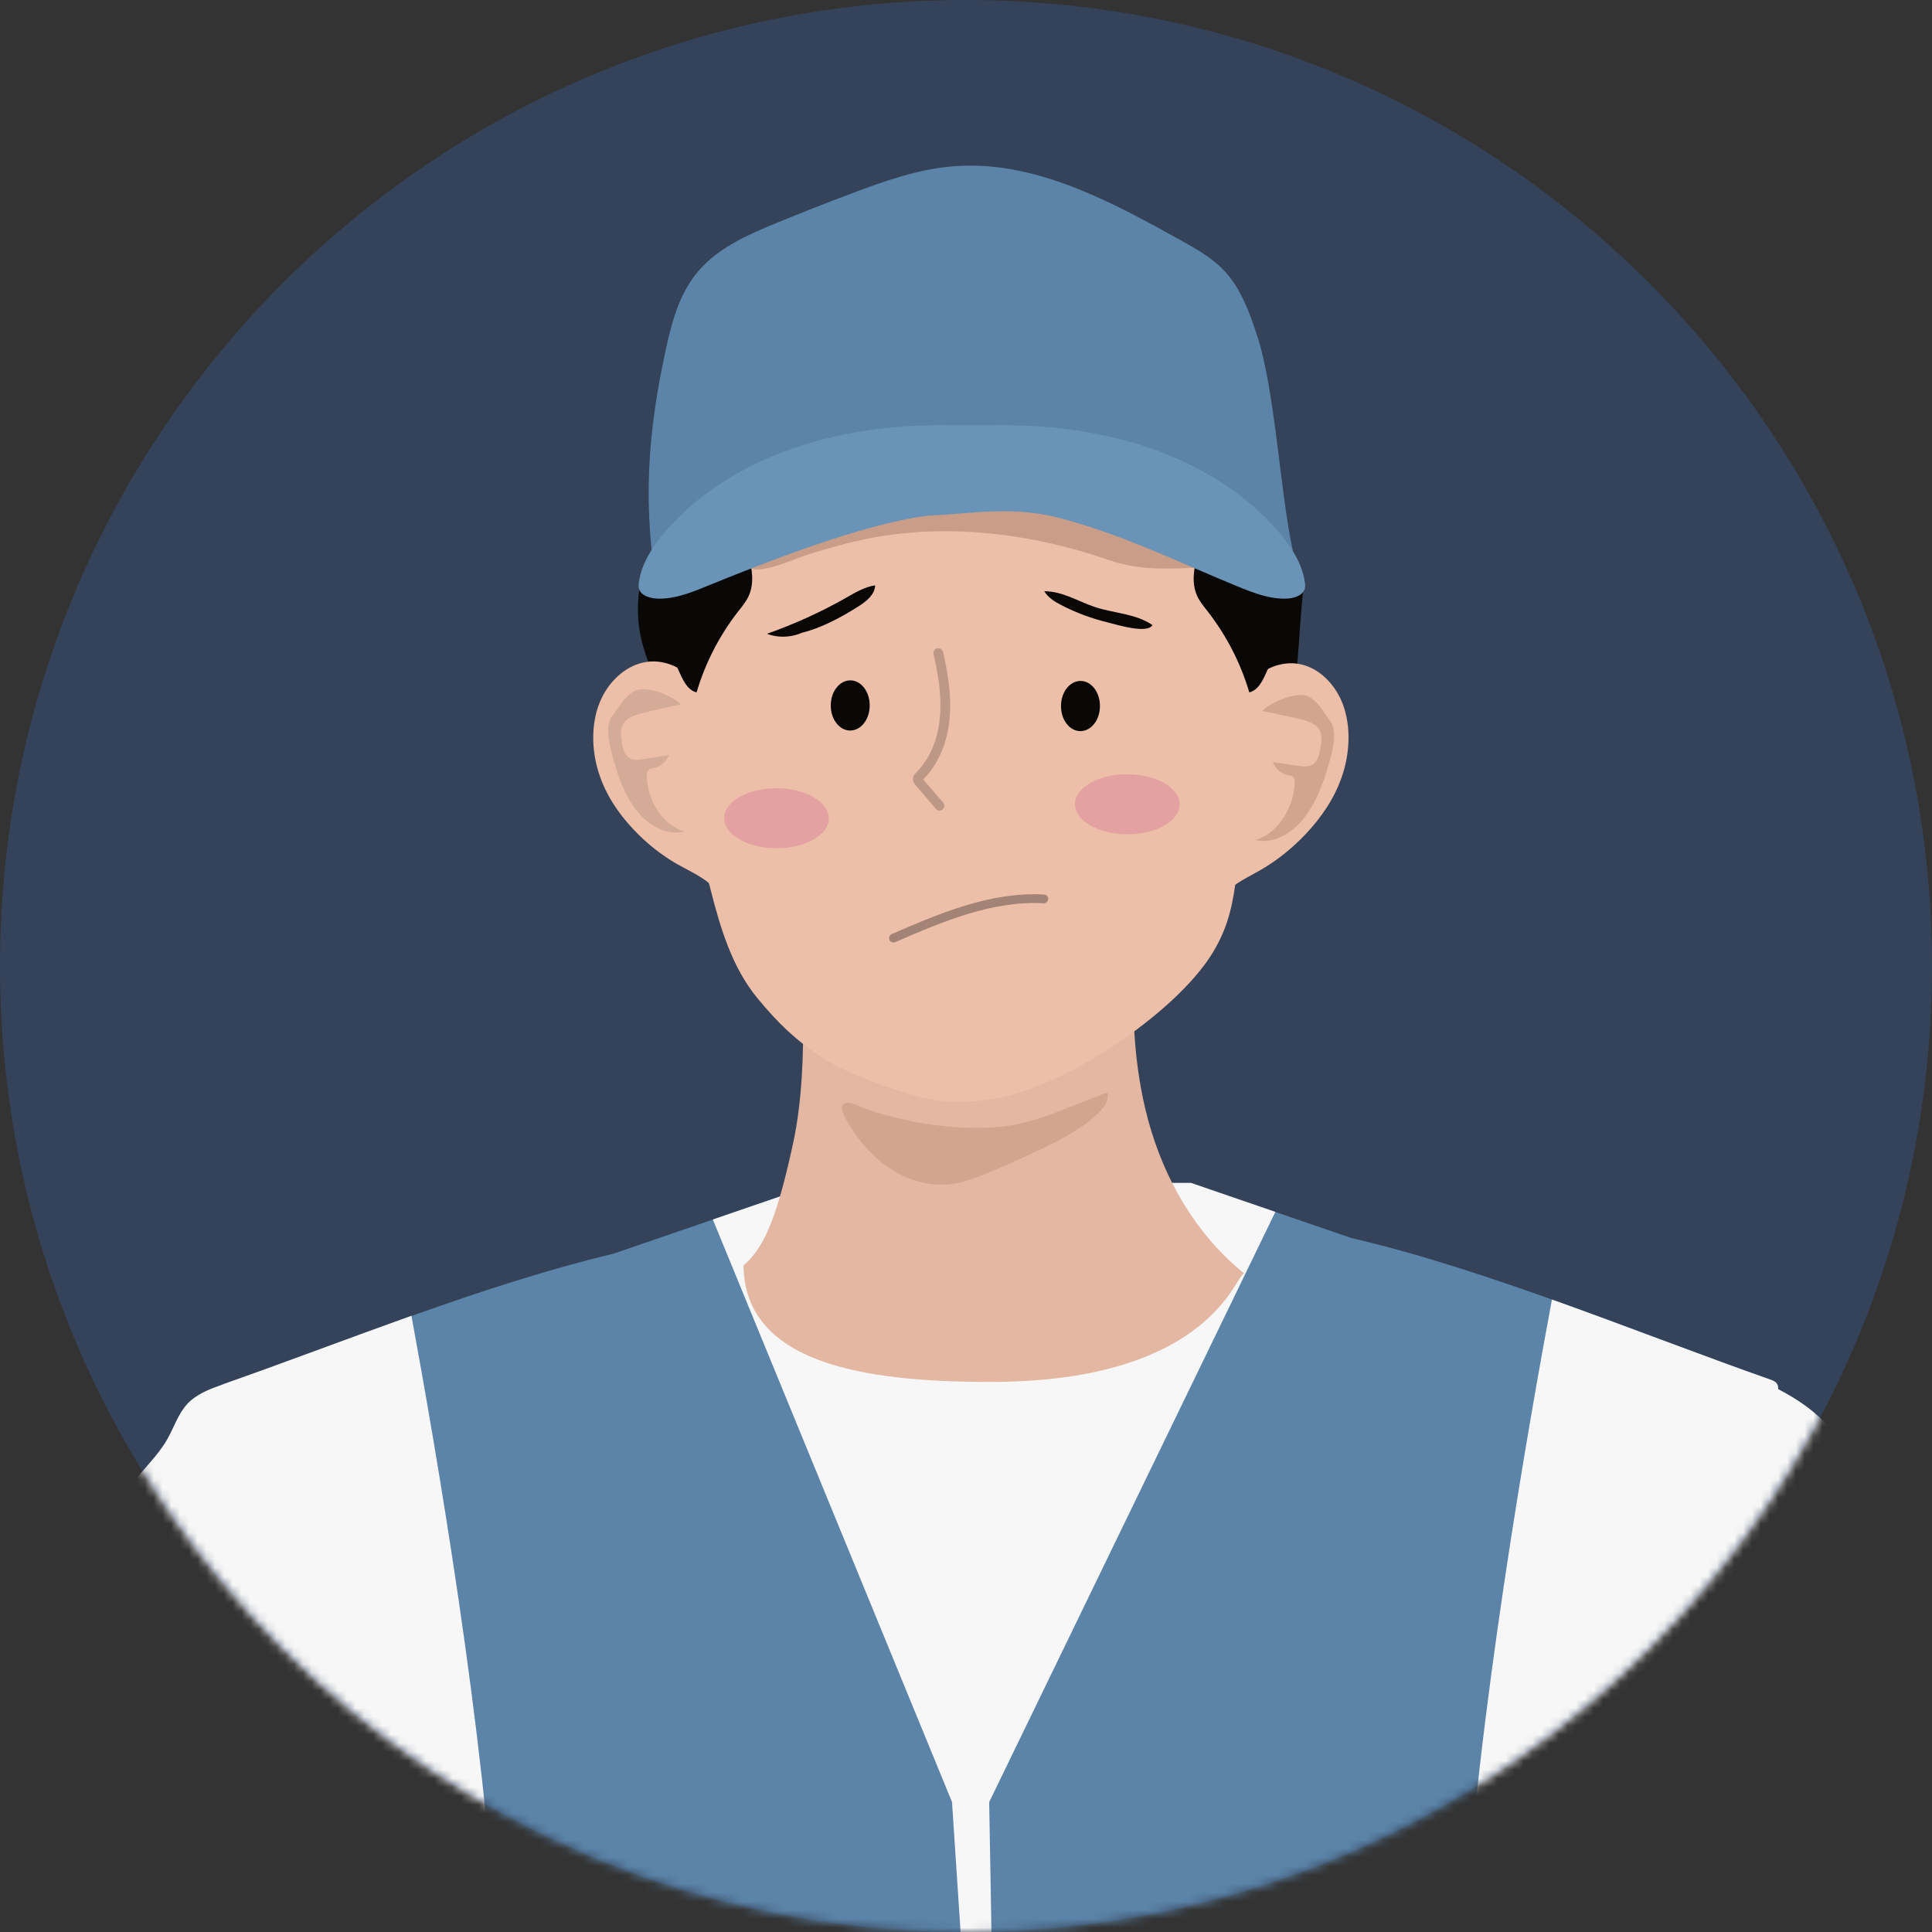
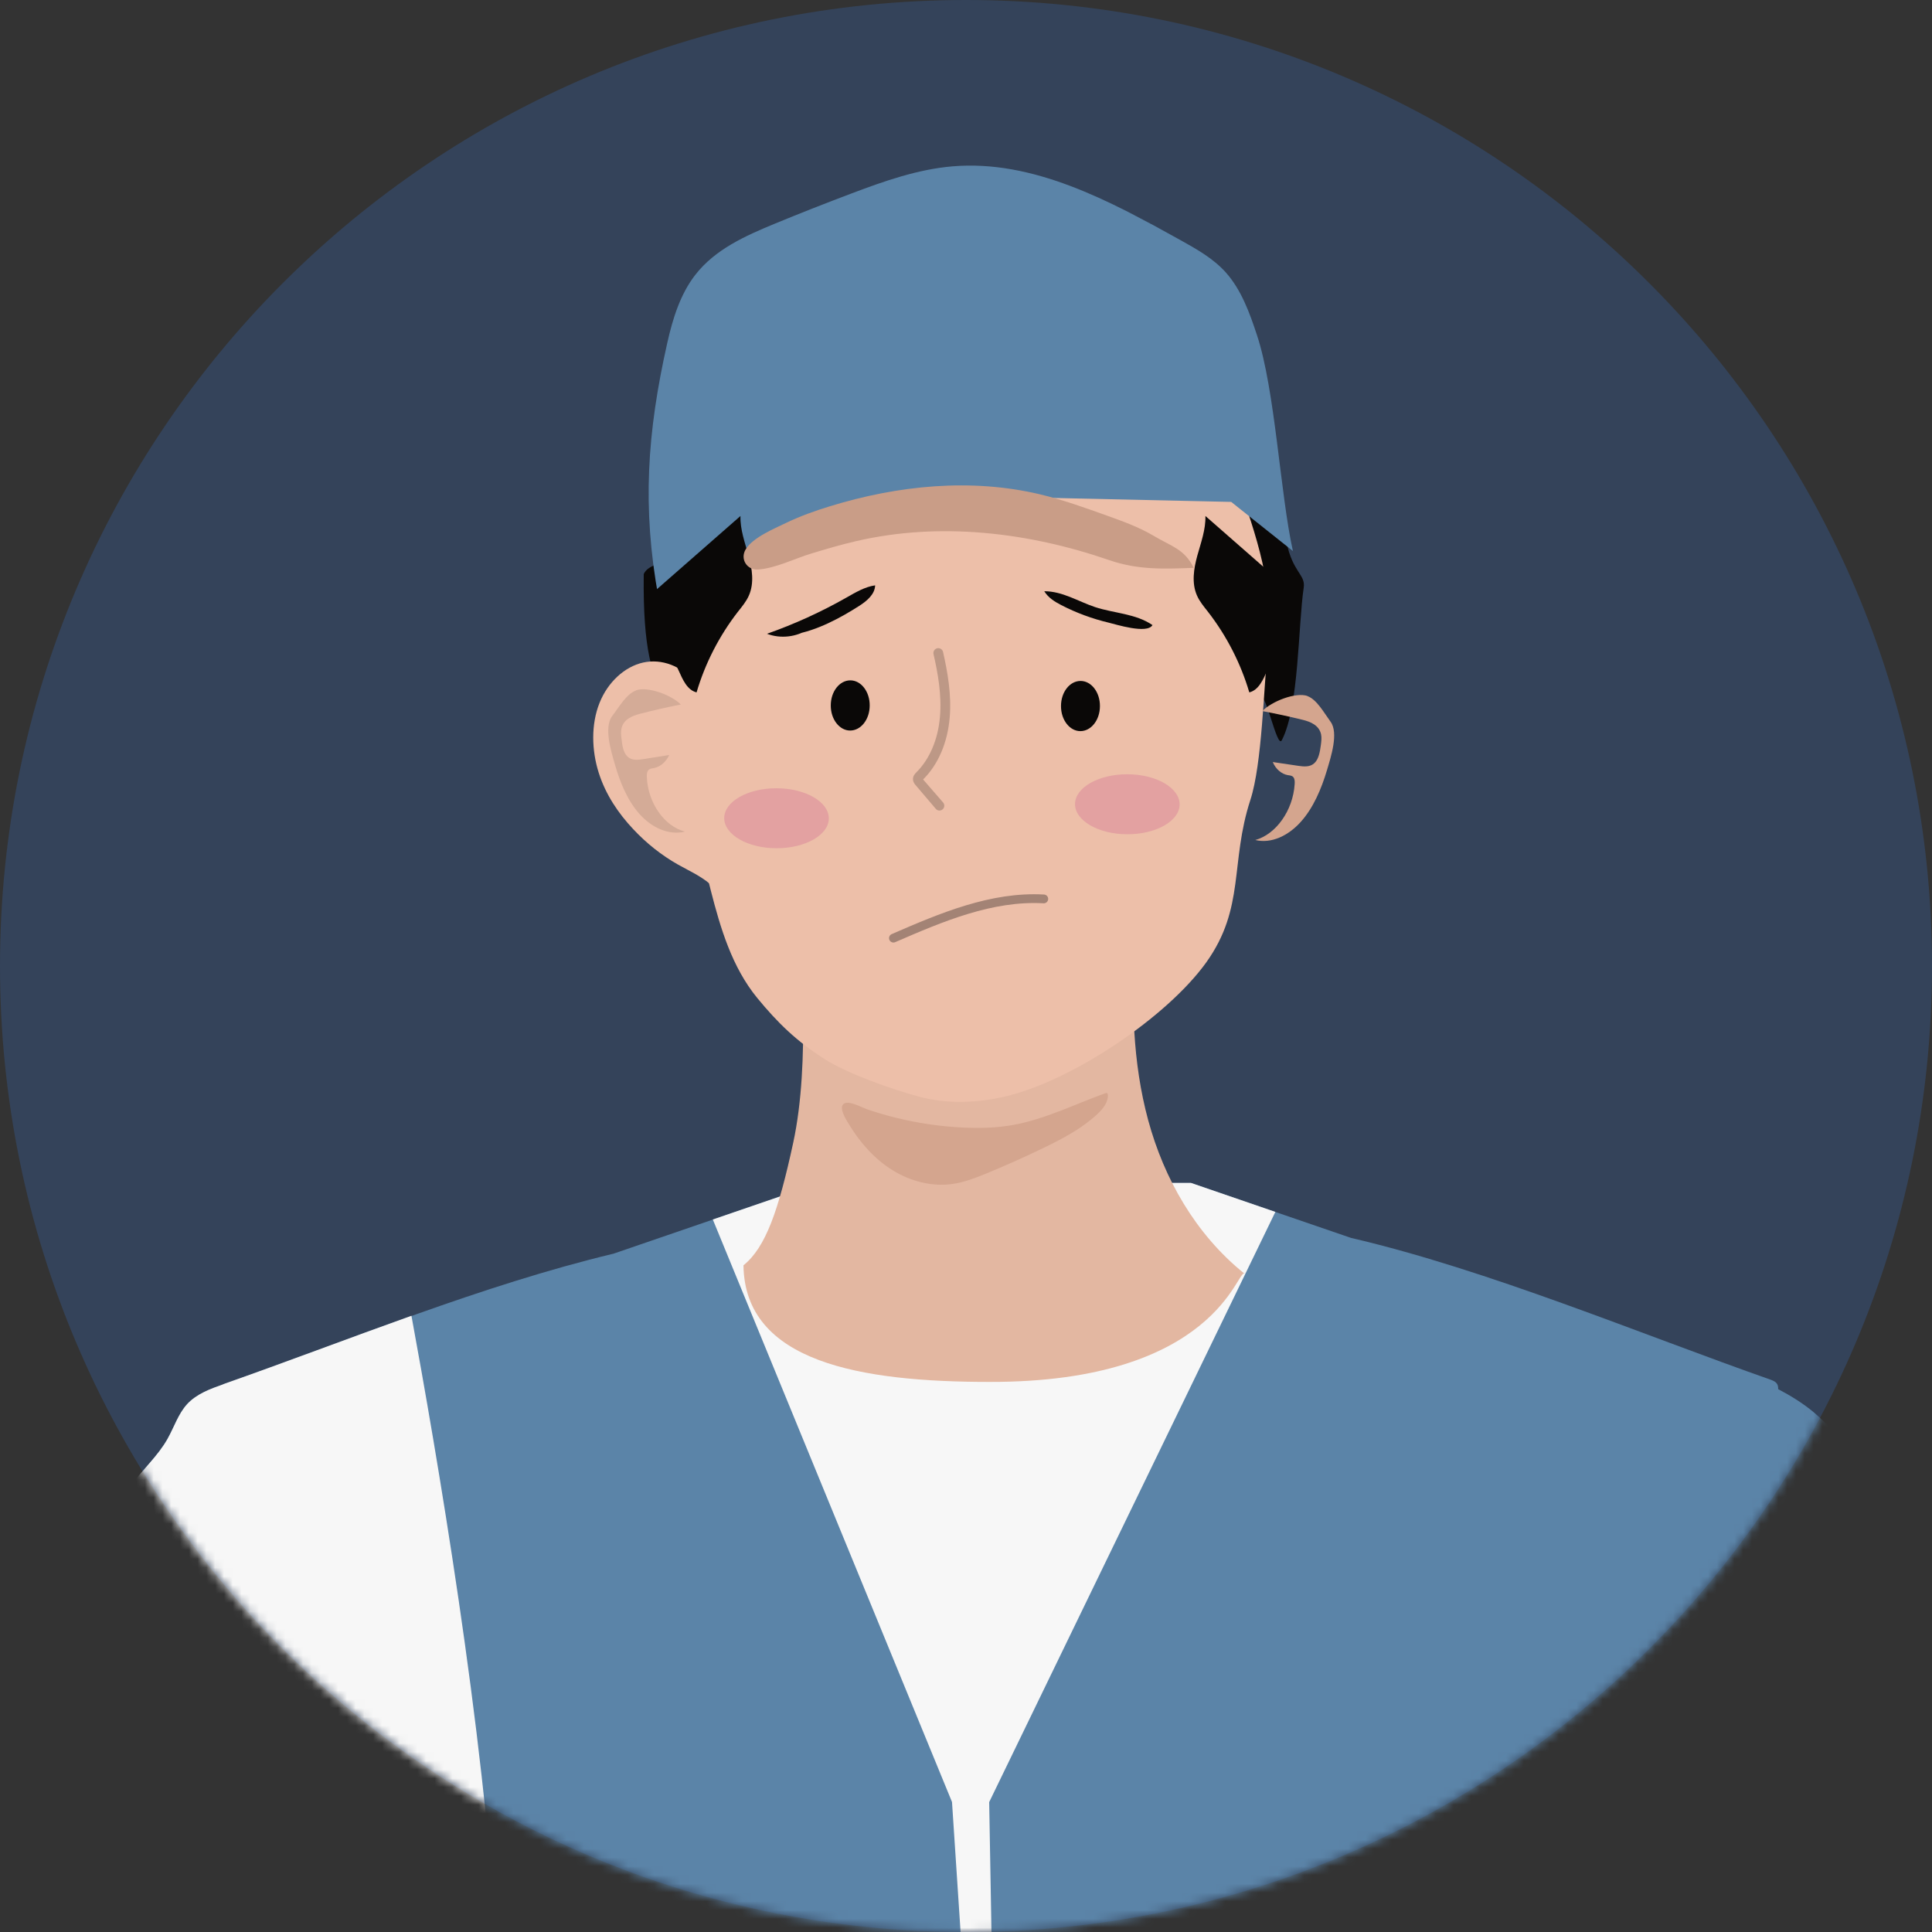
<svg xmlns="http://www.w3.org/2000/svg" width="220" height="220" viewBox="0 0 220 220" fill="none">
  <rect x="0" y="0" width="220" height="220" fill="#333333" stroke="none" />
  <path opacity="0.2" d="M110 220C170.751 220 220 170.751 220 110C220 49.249 170.751 0 110 0C49.249 0 0 49.249 0 110C0 170.751 49.249 220 110 220Z" fill="#3B82F6" />
  <mask id="mask0_218_998" style="mask-type:alpha" maskUnits="userSpaceOnUse" x="0" y="0" width="220" height="220">
    <path d="M110 220C170.751 220 220 170.751 220 110C220 49.249 170.751 0 110 0C49.249 0 0 49.249 0 110C0 170.751 49.249 220 110 220Z" fill="#3B82F6" />
  </mask>
  <g mask="url(#mask0_218_998)">
    <path d="M219.928 187.317C218.077 182.003 215.994 176.734 213.689 171.531C213.268 170.573 212.825 169.604 212.348 168.657C212.116 168.178 211.861 167.71 211.606 167.242C210.83 165.838 209.955 164.468 208.913 163.209C208.215 162.363 207.428 161.572 206.553 160.836C205.334 159.811 203.949 158.954 202.486 158.185C202.486 157.75 202.42 157.394 201.677 157.127C186.773 151.891 169.442 144.594 153.84 140.962C147.768 138.879 141.695 136.795 135.623 134.712H93.304C85.492 137.397 77.68 140.071 69.868 142.756C54.831 146.365 39.96 152.537 25.433 157.639C23.948 158.163 22.396 158.731 21.321 159.889C20.291 161.015 19.826 162.53 19.072 163.867C17.986 165.794 16.291 167.298 14.983 169.08C13.698 170.818 12.789 172.79 11.88 174.751C11.071 176.5 10.274 178.249 9.465 179.987C8.279 182.56 7.082 185.178 6.584 187.963C6.229 189.957 6.229 192.007 6.384 194.035C6.484 195.36 6.661 196.753 7.415 197.845C8.556 199.505 23.482 210.723 23.815 210.89C30.94 214.444 38.142 218.031 45.877 219.914C51.916 221.384 58.155 221.774 64.371 221.986C75.929 222.376 148.344 222.209 159.913 221.819C166.118 221.607 172.368 221.217 178.407 219.747C186.142 217.864 193.344 214.277 200.47 210.723C200.791 210.556 201.134 210.389 201.345 210.088C201.966 209.186 210.72 200.92 211.695 200.585C213.601 199.928 215.728 199.349 216.87 197.689C217.113 197.332 217.28 196.942 217.424 196.541C217.612 196.374 217.811 196.218 218 196.051C218.931 195.193 219.762 194.224 220.26 193.166C220.427 192.809 220.549 192.453 220.637 192.074C220.981 190.492 220.46 188.877 219.917 187.317H219.928Z" fill="#5B84A8" />
    <path d="M25.433 157.628C23.948 158.151 22.396 158.72 21.321 159.878C20.291 161.003 19.826 162.519 19.072 163.855C17.986 165.783 16.291 167.287 14.983 169.069C13.698 170.807 12.789 172.779 11.88 174.74C11.071 176.489 10.274 178.238 9.465 179.976C8.279 182.549 7.082 185.167 6.584 187.952C6.229 189.946 6.229 191.996 6.384 194.024C6.484 195.349 6.661 196.742 7.415 197.834C8.556 199.494 23.482 210.712 23.815 210.879C30.94 214.433 38.142 218.02 45.877 219.903C49.368 220.749 52.925 221.228 56.504 221.54C55.23 197.366 49.567 164.568 46.852 149.83C39.639 152.403 32.491 155.132 25.421 157.617L25.433 157.628Z" fill="#F7F7F7" />
-     <path d="M219.927 187.317C218.076 182.003 215.993 176.734 213.688 171.531C213.267 170.573 212.824 169.604 212.347 168.657C212.115 168.178 211.86 167.71 211.605 167.242C210.829 165.838 209.954 164.468 208.912 163.209C208.214 162.362 207.427 161.572 206.552 160.836C205.333 159.811 203.948 158.954 202.485 158.185C202.485 157.75 202.419 157.394 201.676 157.126C193.82 154.364 185.298 151.044 176.722 147.98C174.173 161.616 168.067 196.229 166.727 221.473C170.66 221.184 174.583 220.682 178.417 219.747C186.152 217.864 193.354 214.277 200.48 210.723C200.801 210.556 201.144 210.389 201.355 210.088C201.976 209.186 210.73 200.919 211.705 200.585C213.611 199.928 215.738 199.349 216.88 197.689C217.123 197.332 217.29 196.942 217.434 196.541C217.622 196.374 217.822 196.218 218.01 196.051C218.941 195.193 219.772 194.224 220.27 193.166C220.437 192.809 220.559 192.453 220.647 192.074C220.991 190.492 220.47 188.877 219.927 187.317Z" fill="#F7F7F7" />
    <path d="M145.219 137.998C142.016 136.896 138.814 135.804 135.622 134.701H93.304C89.259 136.093 85.215 137.475 81.17 138.867L108.407 205.197L109.526 222.187C110.668 222.187 111.809 222.187 112.939 222.187L112.64 205.209L145.23 137.998H145.219Z" fill="#F7F7F7" />
    <path d="M129.239 107.24C128.829 114.047 128.951 120.943 130.746 127.56C132.542 134.177 136.11 140.527 141.717 145.039C140.897 144.349 138.536 157.427 112.64 157.361H112.751C97.913 157.372 84.804 155.088 84.66 144.081C87.198 142.043 88.66 137.809 90.323 130.133C92.339 120.809 91.098 108.309 90.866 104.577" fill="#E3B7A1" />
    <path d="M109.661 128.395C111.578 128.485 113.506 128.44 115.39 128.095C119.024 127.437 122.371 125.744 125.839 124.496C125.917 124.474 126.005 124.441 126.072 124.485C126.138 124.53 126.16 124.619 126.16 124.708C126.183 125.555 125.573 126.29 124.941 126.88C123.202 128.496 121.063 129.632 118.924 130.668C116.719 131.738 114.481 132.74 112.22 133.665C111.024 134.155 109.805 134.623 108.519 134.812C106.137 135.169 103.655 134.511 101.616 133.241C99.577 131.971 97.948 130.122 96.707 128.083C96.419 127.616 95.377 126.034 96.153 125.644C96.762 125.332 98.147 126.112 98.69 126.301C100.962 127.081 103.311 127.649 105.683 128.005C106.99 128.206 108.32 128.329 109.65 128.395H109.661Z" fill="#D4A58E" />
    <path d="M109.018 23.464C110.713 22.049 113.063 21.971 115.234 22.027C120.72 22.149 126.437 22.673 131.125 25.592C131.978 26.127 138.416 33.736 139.757 35.997C140.832 37.813 141.452 39.93 142.804 41.534C143.525 42.403 145.054 54.39 146.483 61.664C147.181 65.196 148.688 65.408 148.456 66.923C147.824 71.134 147.924 80.536 145.962 84.291C145.408 85.36 144.112 78.453 143.469 79.467C141.596 77.885 139.834 76.158 138.206 74.32C136.566 72.46 135.059 70.477 133.563 68.494C130.925 65.018 128.288 61.531 126.05 57.776C123.678 53.799 121.772 49.533 120.365 45.099C120.132 44.375 119.911 43.617 119.401 43.06C118.902 42.514 118.204 42.224 117.528 41.968C111.5 39.718 100.519 44.185 94.158 45.043" fill="#0A0807" />
-     <path d="M110.679 23.397C108.286 21.871 108.452 22.25 105.648 22.016C103.565 21.837 101.15 21.358 99.155 22.016C94.911 23.408 89.182 26.171 85.647 28.989C82.112 31.808 78.478 33.869 77.447 38.37C77.248 39.25 77.115 40.152 76.871 41.021C76.461 42.469 76.804 43.427 76.018 44.697C74.566 47.026 75.009 48.196 74.455 50.903C73.713 54.523 74.721 59.704 75.131 63.369C75.264 64.527 73.857 64.215 73.303 65.363C72.538 66.923 72.549 69.942 72.782 71.501C73.192 74.264 74.355 76.838 75.519 79.355C75.685 79.712 75.929 80.124 76.306 80.113C76.483 80.113 76.649 80.001 76.804 79.89C80.029 77.64 82.278 74.208 84.461 70.866C87.52 66.165 90.589 61.464 93.648 56.774" fill="#0A0807" />
+     <path d="M110.679 23.397C108.286 21.871 108.452 22.25 105.648 22.016C103.565 21.837 101.15 21.358 99.155 22.016C94.911 23.408 89.182 26.171 85.647 28.989C82.112 31.808 78.478 33.869 77.447 38.37C77.248 39.25 77.115 40.152 76.871 41.021C76.461 42.469 76.804 43.427 76.018 44.697C74.566 47.026 75.009 48.196 74.455 50.903C73.713 54.523 74.721 59.704 75.131 63.369C75.264 64.527 73.857 64.215 73.303 65.363C73.192 74.264 74.355 76.838 75.519 79.355C75.685 79.712 75.929 80.124 76.306 80.113C76.483 80.113 76.649 80.001 76.804 79.89C80.029 77.64 82.278 74.208 84.461 70.866C87.52 66.165 90.589 61.464 93.648 56.774" fill="#0A0807" />
    <path d="M79.098 77.662C77.602 75.835 75.353 74.977 73.236 75.445C71.131 75.913 69.213 77.673 68.272 80.035C67.285 82.497 67.374 85.449 68.172 87.978C68.97 90.507 70.432 92.635 72.095 94.406C73.624 96.044 75.353 97.403 77.203 98.45C78.621 99.252 80.139 99.887 81.336 101.113" fill="#EDBFA9" />
-     <path d="M142.161 77.974C143.701 76.102 145.973 75.2 148.067 75.634C150.161 76.069 152.034 77.84 152.921 80.224C153.851 82.709 153.707 85.705 152.854 88.279C152.001 90.852 150.494 93.036 148.787 94.863C147.214 96.545 145.463 97.96 143.59 99.04C142.15 99.876 140.621 100.544 139.391 101.803" fill="#EDBFA9" />
    <path d="M140.798 54.468C143.125 61.275 145.142 66.756 144.366 73.874C143.901 78.152 143.724 86.976 142.383 91.086C140.045 98.261 141.807 103.352 137.374 109.568C132.931 115.785 122.071 123.104 114.392 124.875C111.201 125.61 107.81 125.733 104.652 124.875C101.549 124.04 96.596 122.302 93.914 120.608C90.723 118.581 88.584 116.509 86.224 113.635C83.354 110.125 82.046 105.714 80.938 101.391C77.259 87.042 78.522 78.108 77.858 63.347C77.858 63.347 77.581 40.487 105.981 40.565C134.382 40.643 139.003 49.143 140.809 54.457L140.798 54.468Z" fill="#EDBFA9" />
    <path d="M99.034 80.336C99.034 81.918 98.037 83.188 96.807 83.188C95.588 83.188 94.591 81.906 94.602 80.325C94.602 78.743 95.599 77.473 96.829 77.473C98.048 77.473 99.045 78.754 99.034 80.336Z" fill="#0A0807" />
    <path d="M125.251 80.403C125.251 81.985 124.254 83.255 123.024 83.255C121.805 83.255 120.807 81.973 120.818 80.391C120.818 78.81 121.816 77.54 123.046 77.54C124.265 77.54 125.262 78.821 125.251 80.403Z" fill="#0A0807" />
    <path d="M106.978 92.301C106.823 92.301 106.667 92.234 106.557 92.1L104.252 89.393C104.163 89.282 103.986 89.081 103.964 88.78C103.93 88.357 104.218 88.079 104.351 87.945C105.858 86.441 106.811 84.213 107.033 81.639C107.255 79.133 106.789 76.615 106.302 74.487C106.235 74.186 106.424 73.886 106.723 73.819C107.022 73.752 107.321 73.941 107.388 74.242C107.886 76.448 108.374 79.077 108.141 81.74C107.897 84.569 106.834 87.054 105.138 88.736C105.138 88.736 105.127 88.747 105.116 88.758L107.399 91.387C107.598 91.621 107.565 91.978 107.332 92.167C107.233 92.256 107.1 92.301 106.967 92.301H106.978Z" fill="#BD9886" />
    <path d="M148.888 79.255C147.558 78.787 144.821 79.857 143.735 80.971C145.287 81.261 146.827 81.595 148.367 81.974C149.209 82.185 150.196 82.575 150.428 83.6C150.517 84.001 150.462 84.436 150.406 84.848C150.306 85.594 150.173 86.419 149.686 86.886C149.187 87.365 148.489 87.299 147.869 87.21L144.932 86.775C145.265 87.577 145.929 88.145 146.661 88.268C146.882 88.301 147.126 88.312 147.281 88.502C147.436 88.691 147.448 89.014 147.425 89.293C147.237 92.278 145.309 95.008 142.938 95.654C144.777 96.1 146.727 95.153 148.135 93.571C149.542 92 150.462 89.861 151.115 87.666C151.536 86.24 152.456 83.466 151.514 82.185C150.75 81.138 149.941 79.645 148.877 79.266L148.888 79.255Z" fill="#D4A58E" />
    <path d="M72.416 78.609C73.757 78.13 76.472 79.144 77.524 80.224C75.973 80.525 74.421 80.882 72.87 81.283C72.017 81.506 71.02 81.895 70.776 82.92C70.676 83.321 70.72 83.745 70.776 84.157C70.853 84.892 70.975 85.694 71.452 86.151C71.939 86.619 72.637 86.541 73.258 86.441C74.244 86.285 75.219 86.129 76.206 85.973C75.851 86.764 75.175 87.332 74.444 87.466C74.222 87.499 73.978 87.521 73.823 87.711C73.657 87.9 73.646 88.212 73.657 88.491C73.779 91.432 75.651 94.094 78.001 94.696C76.15 95.153 74.222 94.25 72.848 92.724C71.474 91.198 70.599 89.103 69.989 86.942C69.59 85.549 68.737 82.82 69.712 81.539C70.51 80.492 71.341 79.01 72.416 78.631V78.609Z" fill="#D4AB97" />
    <path d="M94.379 93.192C94.379 95.075 91.697 96.601 88.417 96.59C85.126 96.59 82.467 95.041 82.467 93.158C82.467 91.276 85.148 89.749 88.428 89.761C91.719 89.761 94.379 91.309 94.379 93.192Z" fill="#E3A1A1" />
    <path d="M134.326 91.599C134.326 93.481 131.645 95.008 128.365 94.997C125.074 94.997 122.414 93.448 122.414 91.565C122.414 89.683 125.096 88.156 128.376 88.168C131.667 88.168 134.326 89.716 134.326 91.599Z" fill="#E3A1A1" />
    <path d="M120.851 68.906C120.12 68.527 119.378 68.081 118.912 67.324C121.006 67.324 122.779 68.493 124.696 69.129C126.846 69.841 129.317 69.864 131.234 71.178C130.636 72.237 127.035 71.089 126.237 70.9C124.364 70.454 122.558 69.786 120.851 68.906Z" fill="#0A0807" />
    <path d="M90.422 72.237C93.015 71.813 95.686 70.376 97.891 68.961C98.733 68.415 99.62 67.669 99.653 66.655C98.478 66.822 97.426 67.457 96.384 68.048C93.503 69.686 90.467 71.067 87.342 72.17C88.882 72.76 90.699 72.549 92.085 71.635" fill="#0A0807" />
    <path d="M147.225 62.745C145.784 56.284 145.208 44.43 143.136 38.169C142.294 35.607 141.341 32.989 139.579 31.017C138.149 29.424 136.277 28.377 134.437 27.352C126.315 22.829 117.627 18.172 108.474 18.941C104.507 19.275 100.684 20.623 96.939 22.038C94.013 23.141 91.099 24.288 88.207 25.48C84.882 26.851 81.436 28.388 79.176 31.296C77.469 33.49 76.605 36.275 75.984 39.049C73.69 49.254 73.103 57.776 74.987 68.07C75.12 67.747 75.242 67.435 75.375 67.112L102.335 56.317L140.199 57.153L147.236 62.756L147.225 62.745Z" fill="#5B84A8" />
    <path d="M84.318 58.757C84.273 60.294 84.827 61.787 85.237 63.269C85.647 64.761 85.902 66.388 85.282 67.803C84.983 68.493 84.484 69.084 84.018 69.674C81.902 72.404 80.295 75.534 79.32 78.843C78.234 78.576 77.736 77.361 77.27 76.336C76.04 73.596 73.99 71.134 73.613 68.137" fill="#0A0807" />
    <path d="M137.262 58.757C137.306 60.294 136.752 61.787 136.342 63.269C135.932 64.761 135.677 66.388 136.298 67.803C136.597 68.493 137.096 69.084 137.561 69.674C139.678 72.404 141.284 75.534 142.26 78.843C143.346 78.576 143.844 77.361 144.31 76.336C145.54 73.596 147.59 71.134 147.966 68.137" fill="#0A0807" />
    <path d="M92.44 63.013C94.113 62.511 95.786 62.01 97.493 61.62C107 59.414 117.073 60.595 126.304 63.781C129.562 64.906 132.487 64.795 135.933 64.661C134.858 62.5 133.429 62.244 131.357 61.007C129.684 60.016 127.844 59.358 126.016 58.701C123.522 57.81 121.018 56.907 118.447 56.295C110.58 54.423 102.247 55.27 94.523 57.643C92.806 58.166 91.099 58.779 89.481 59.559C88.141 60.205 85.692 61.23 84.905 62.567C84.251 63.681 85.071 64.918 86.29 64.851C88.229 64.75 90.578 63.569 92.44 63.013Z" fill="#C99D87" />
-     <path d="M105.538 58.735C110.879 58.467 115.245 57.621 120.387 58.924C127.634 60.762 134.271 64.06 141.119 66.856C142.793 67.535 144.544 68.204 146.383 68.171C147.258 68.159 148.267 67.87 148.544 67.135C148.655 66.845 148.632 66.533 148.577 66.232C148.256 64.138 147.026 62.233 145.585 60.539C141.873 56.206 136.643 52.986 130.925 51.014C125.207 49.054 119.002 48.307 112.863 48.43H108.475C102.336 48.307 96.141 49.042 90.412 51.014C84.683 52.986 79.464 56.206 75.752 60.539C74.311 62.222 73.082 64.127 72.76 66.232C72.716 66.533 72.694 66.845 72.793 67.135C73.07 67.87 74.079 68.148 74.954 68.171C76.794 68.204 78.544 67.535 80.218 66.856C87.066 64.06 98.114 59.704 105.516 58.735" fill="#6A93B8" />
    <path d="M118.857 102.36C112.917 102.026 107.199 104.455 101.736 106.828" stroke="#A38375" stroke-linecap="round" stroke-linejoin="round" />
  </g>
</svg>